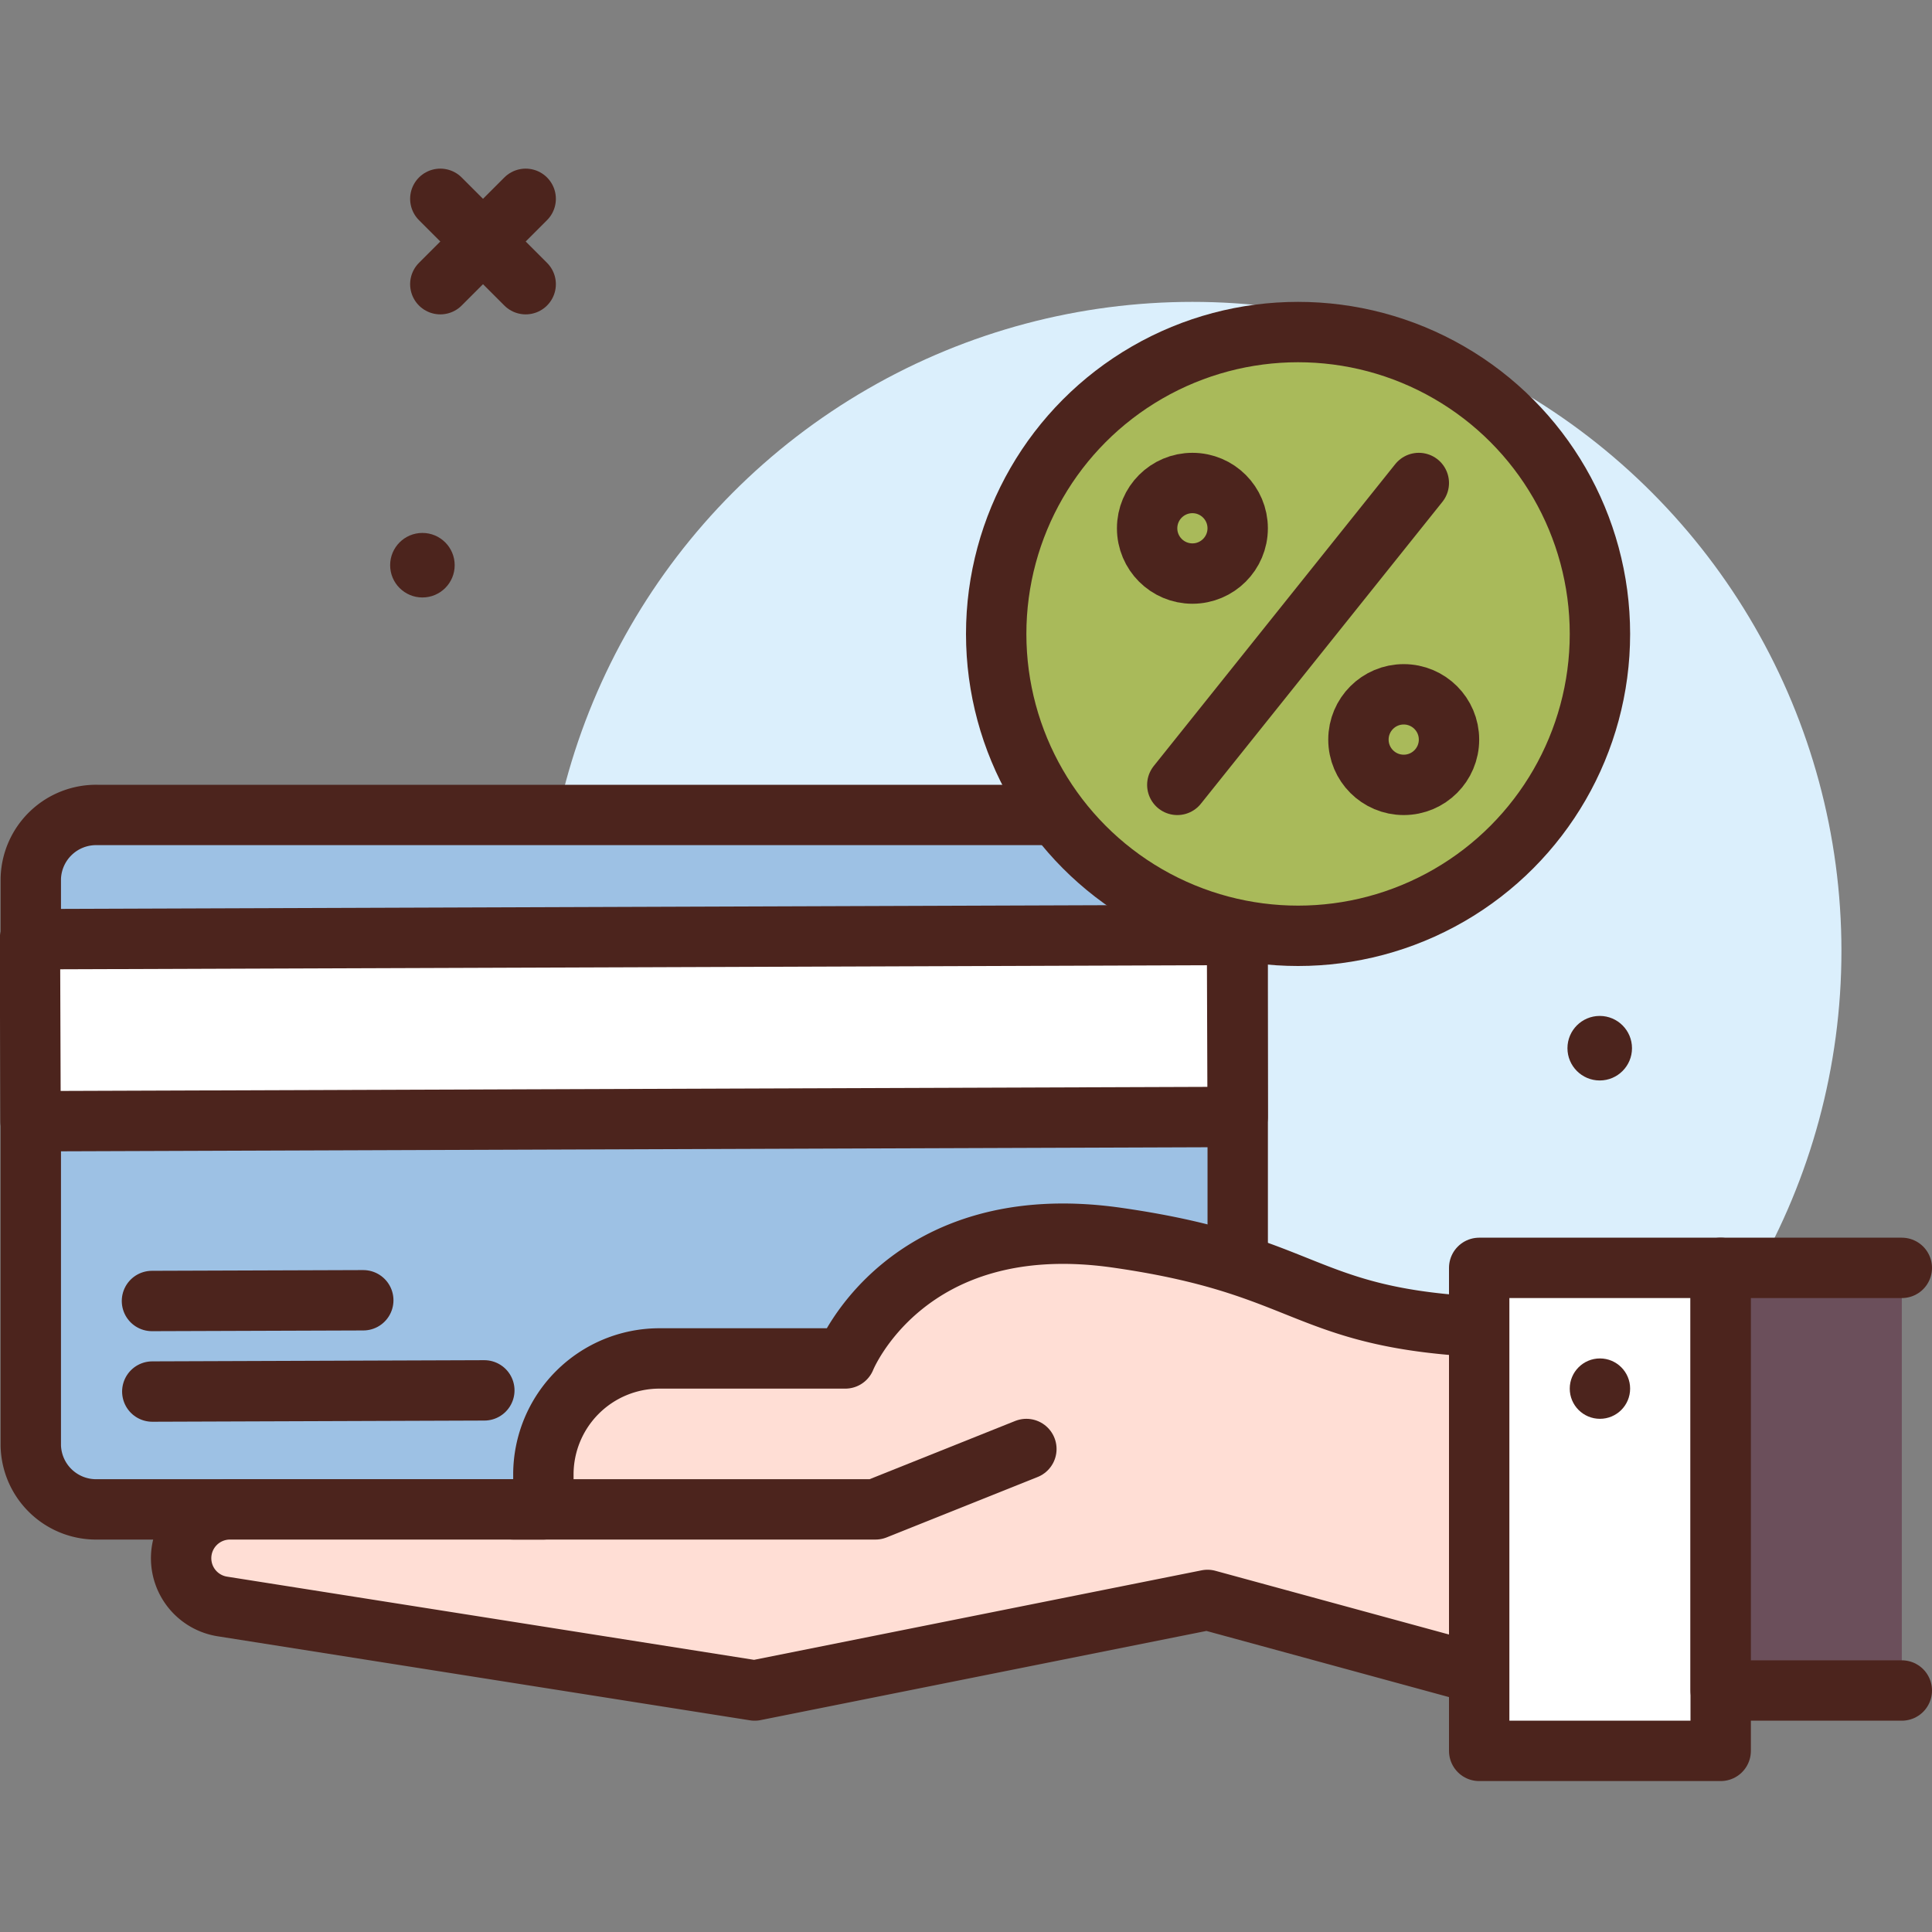
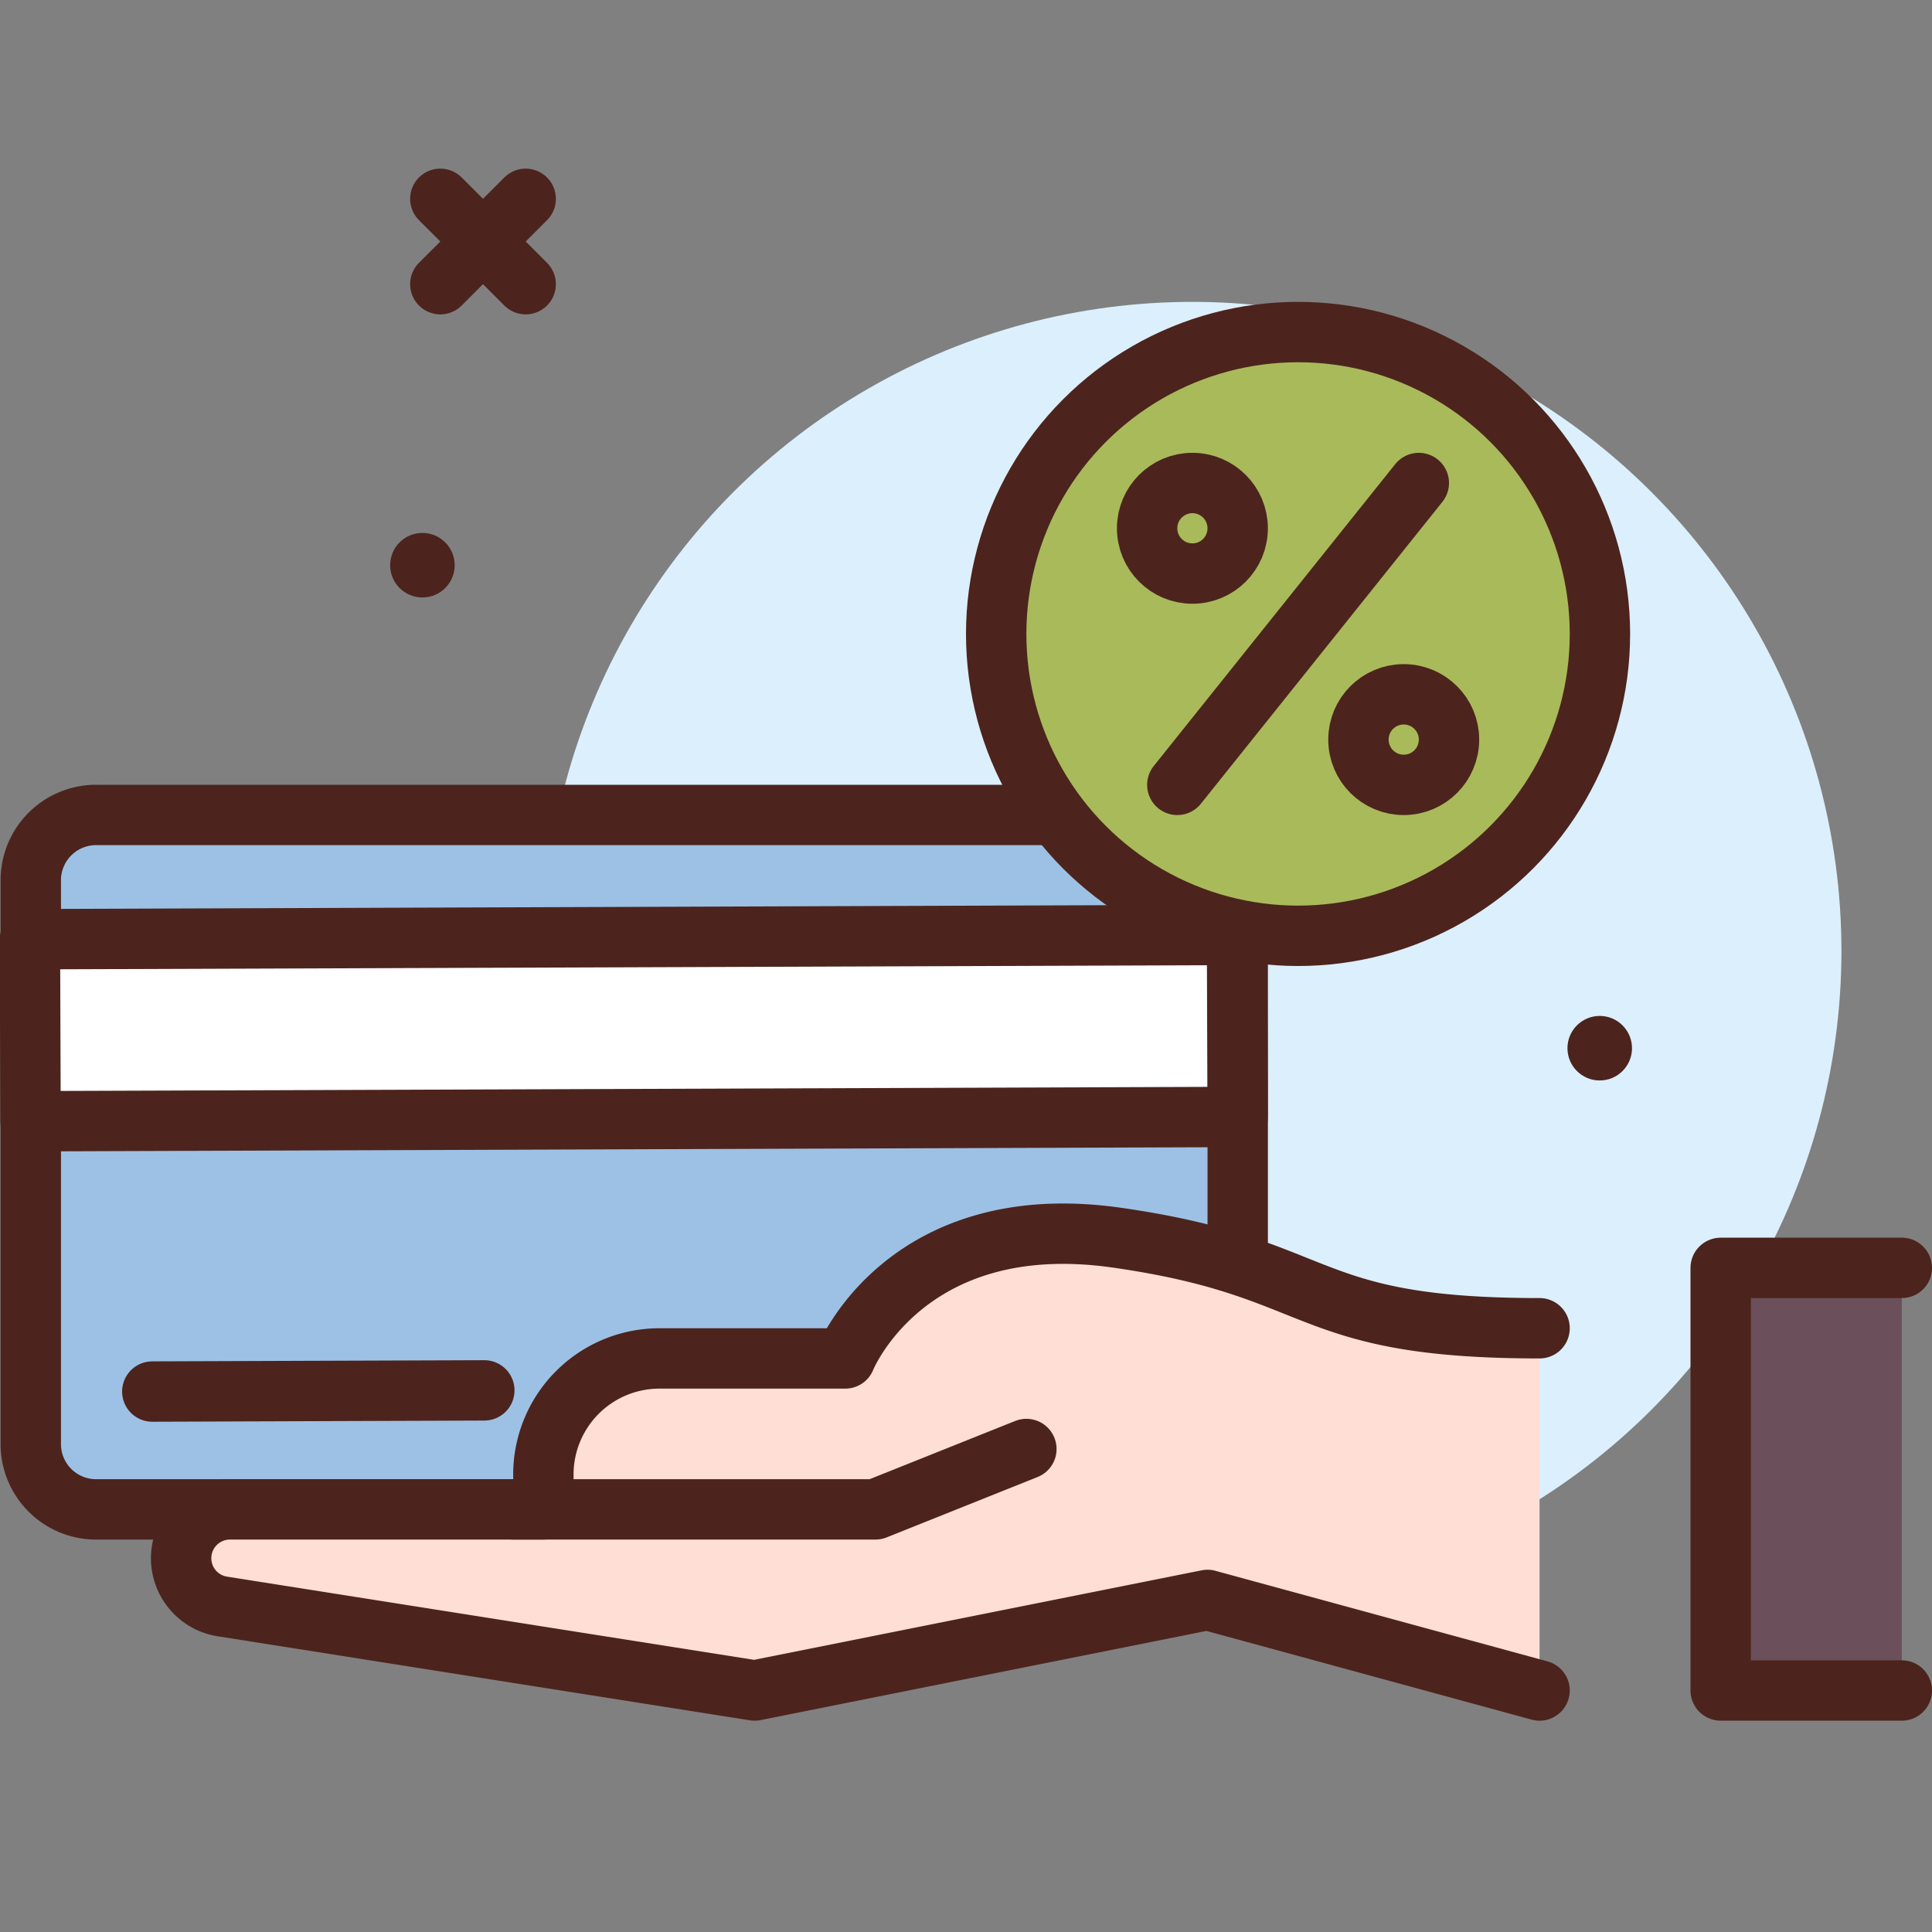
<svg xmlns="http://www.w3.org/2000/svg" viewBox="0 0 64 64">
  <rect x="0" y="0" width="64" height="64" fill="#808080" stroke="none" />
  <defs>
    <style>.cls-1{fill:#dbeffc;}.cls-2{fill:none;}.cls-2,.cls-4,.cls-5,.cls-6,.cls-7,.cls-8{stroke:#4c241d;stroke-linecap:round;stroke-linejoin:round;stroke-width:2px;}.cls-3{fill:#4c241d;}.cls-4{fill:#9dc1e4;}.cls-5{fill:#fff;}.cls-6{fill:#ffded5;}.cls-7{fill:#6b4f5b;}.cls-8{fill:#a9ba5a;}</style>
  </defs>
  <g id="online-pay">
    <circle class="cls-1" cx="39.5" cy="31.5" r="21.5" />
    <line class="cls-2" x1="14.586" x2="17.414" y1="6.586" y2="9.414" />
    <line class="cls-2" x1="17.414" x2="14.586" y1="6.586" y2="9.414" />
    <circle class="cls-3" cx="13.993" cy="18.723" r="1.069" />
    <circle class="cls-3" cx="52.993" cy="34.723" r="1.069" />
    <path class="cls-4" d="M38.786,26.997a2.164,2.164,0,0,1,2.215,2.109V47.891A2.164,2.164,0,0,1,38.786,50H3.235A2.164,2.164,0,0,1,1.02,47.891V29.106a2.164,2.164,0,0,1,2.215-2.109Z" />
    <rect class="cls-5" height="6.03" transform="translate(-0.121 0.075) rotate(-0.203)" width="39.987" x="1.002" y="31.041" />
-     <line class="cls-2" x1="5.034" x2="12.034" y1="43.097" y2="43.073" />
    <line class="cls-2" x1="5.045" x2="16.044" y1="46.097" y2="46.058" />
    <path class="cls-6" d="M51,56,40,53,25,56,7.365,53.216A1.618,1.618,0,0,1,6,51.618H6A1.618,1.618,0,0,1,7.618,50H18V48.846A3.846,3.846,0,0,1,21.846,45H28s2-5,9-4,6,3,14,3" />
    <polyline class="cls-6" points="17 50 29 50 34 48" />
-     <rect class="cls-5" height="16" transform="translate(106 100) rotate(-180)" width="8" x="49" y="42" />
-     <circle class="cls-3" cx="53" cy="46" r="1" />
    <polyline class="cls-7" points="63 56 57 56 57 42 63 42" />
    <circle class="cls-8" cx="43" cy="21" r="10" />
    <line class="cls-2" x1="47" x2="39" y1="16" y2="26" />
    <circle class="cls-2" cx="39.5" cy="17.5" r="1.5" />
    <circle class="cls-2" cx="46.5" cy="24.5" r="1.5" />
  </g>
</svg>